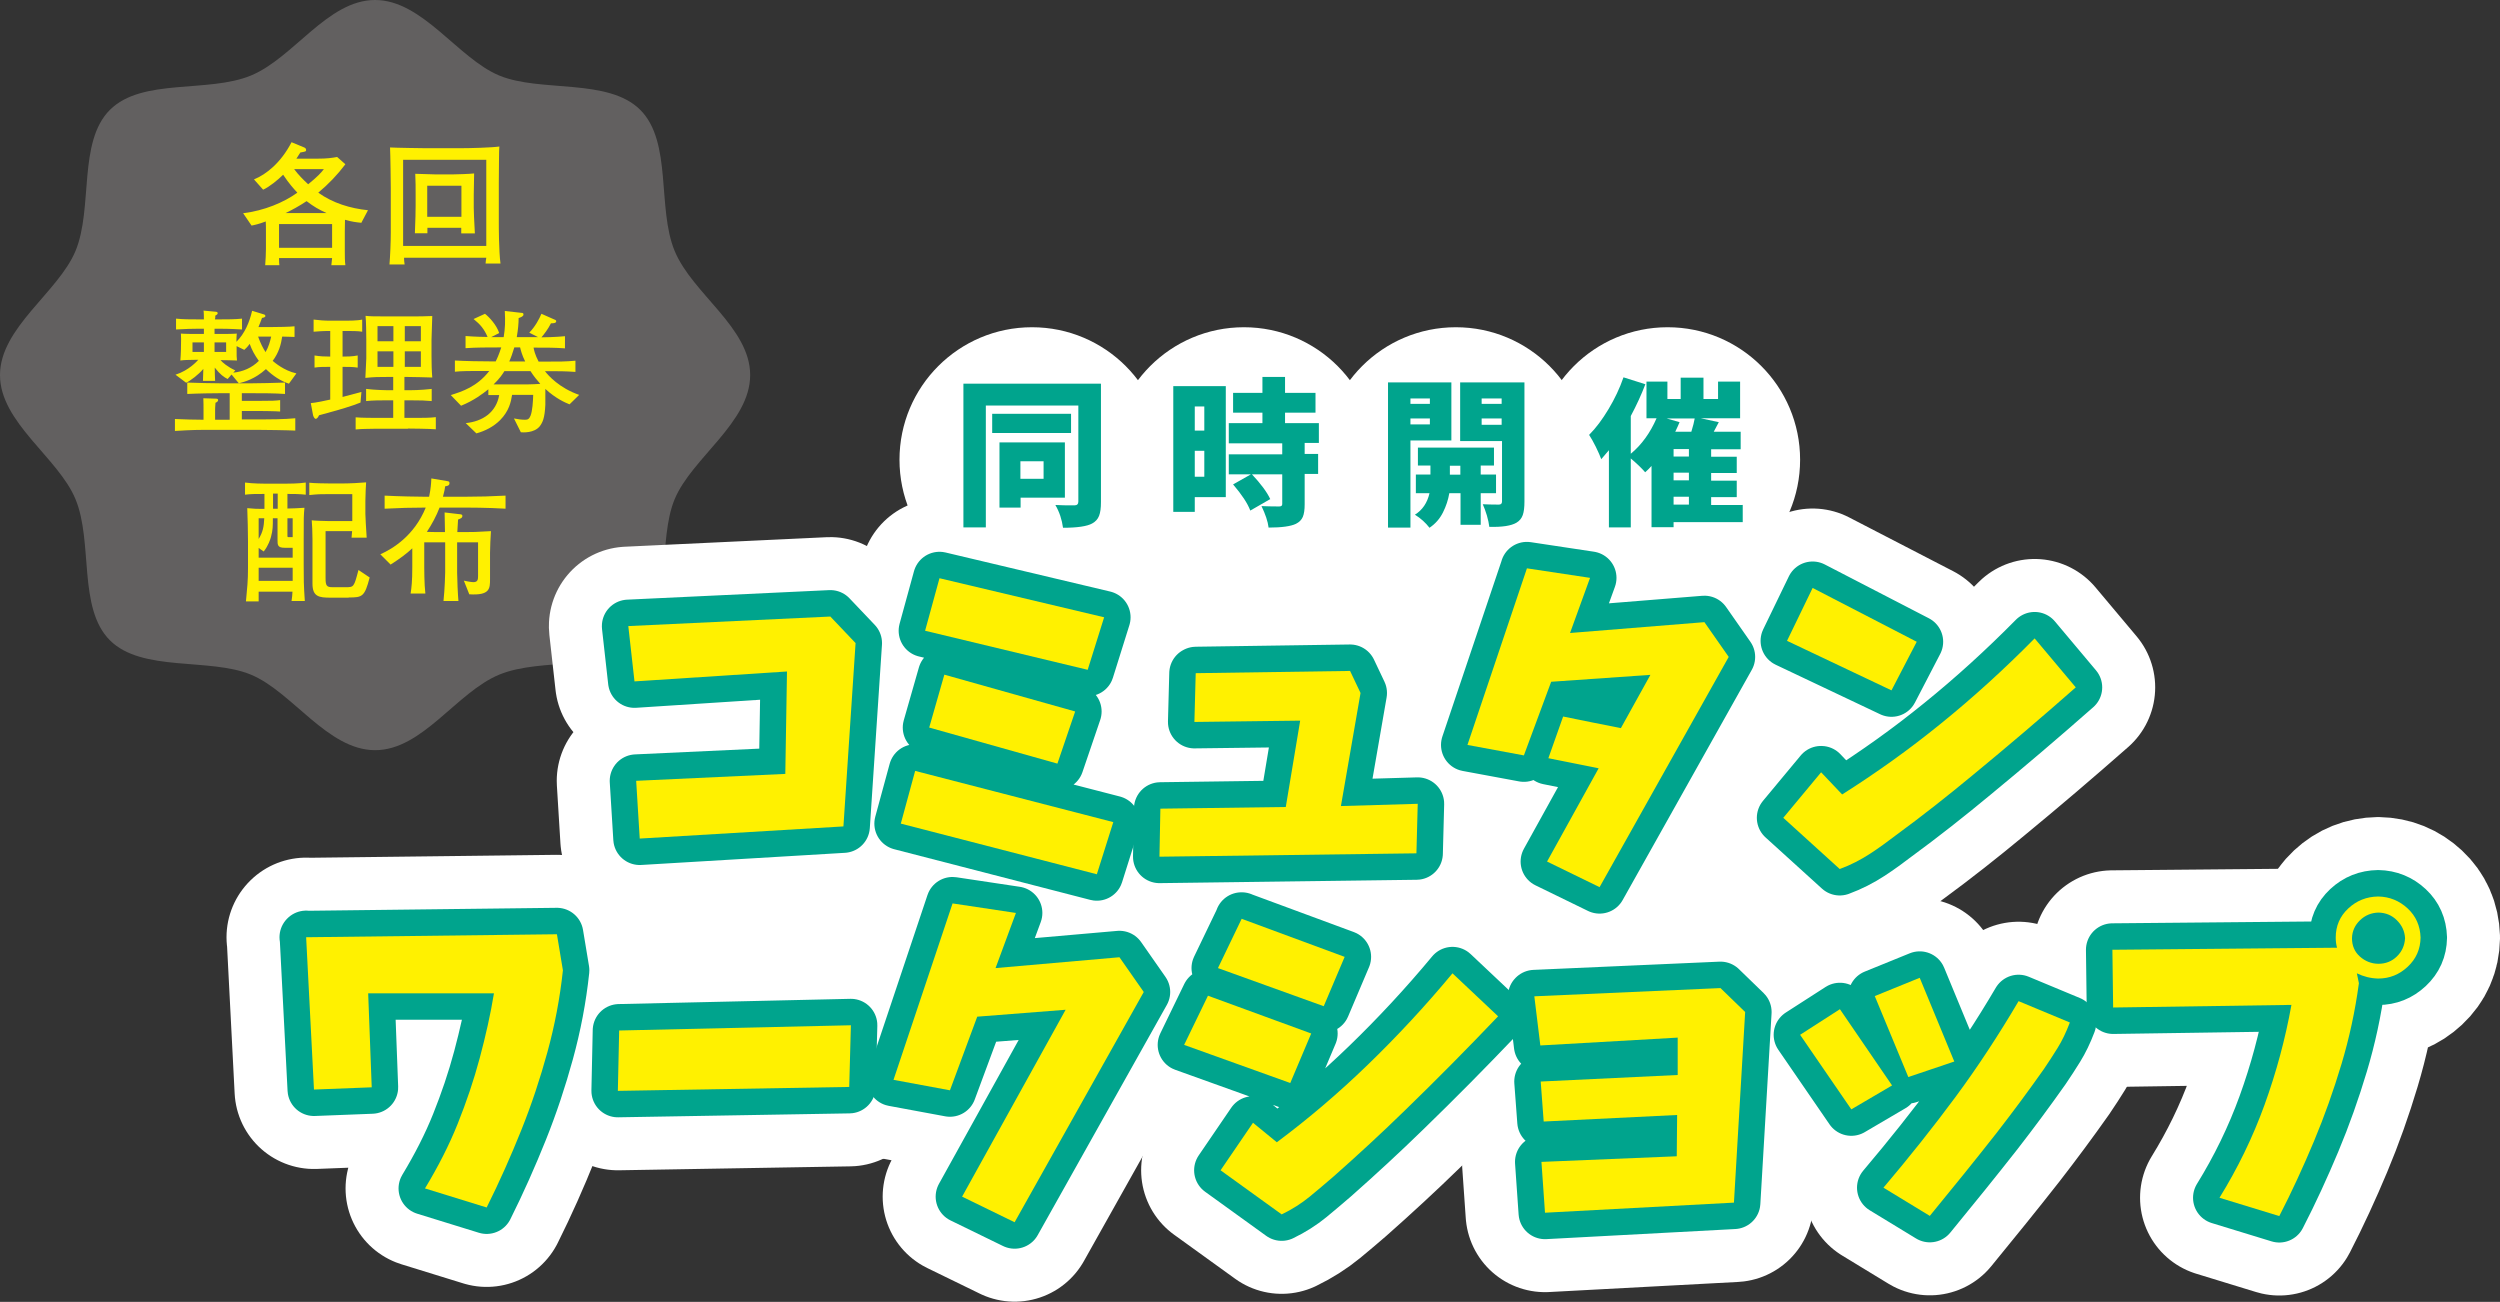
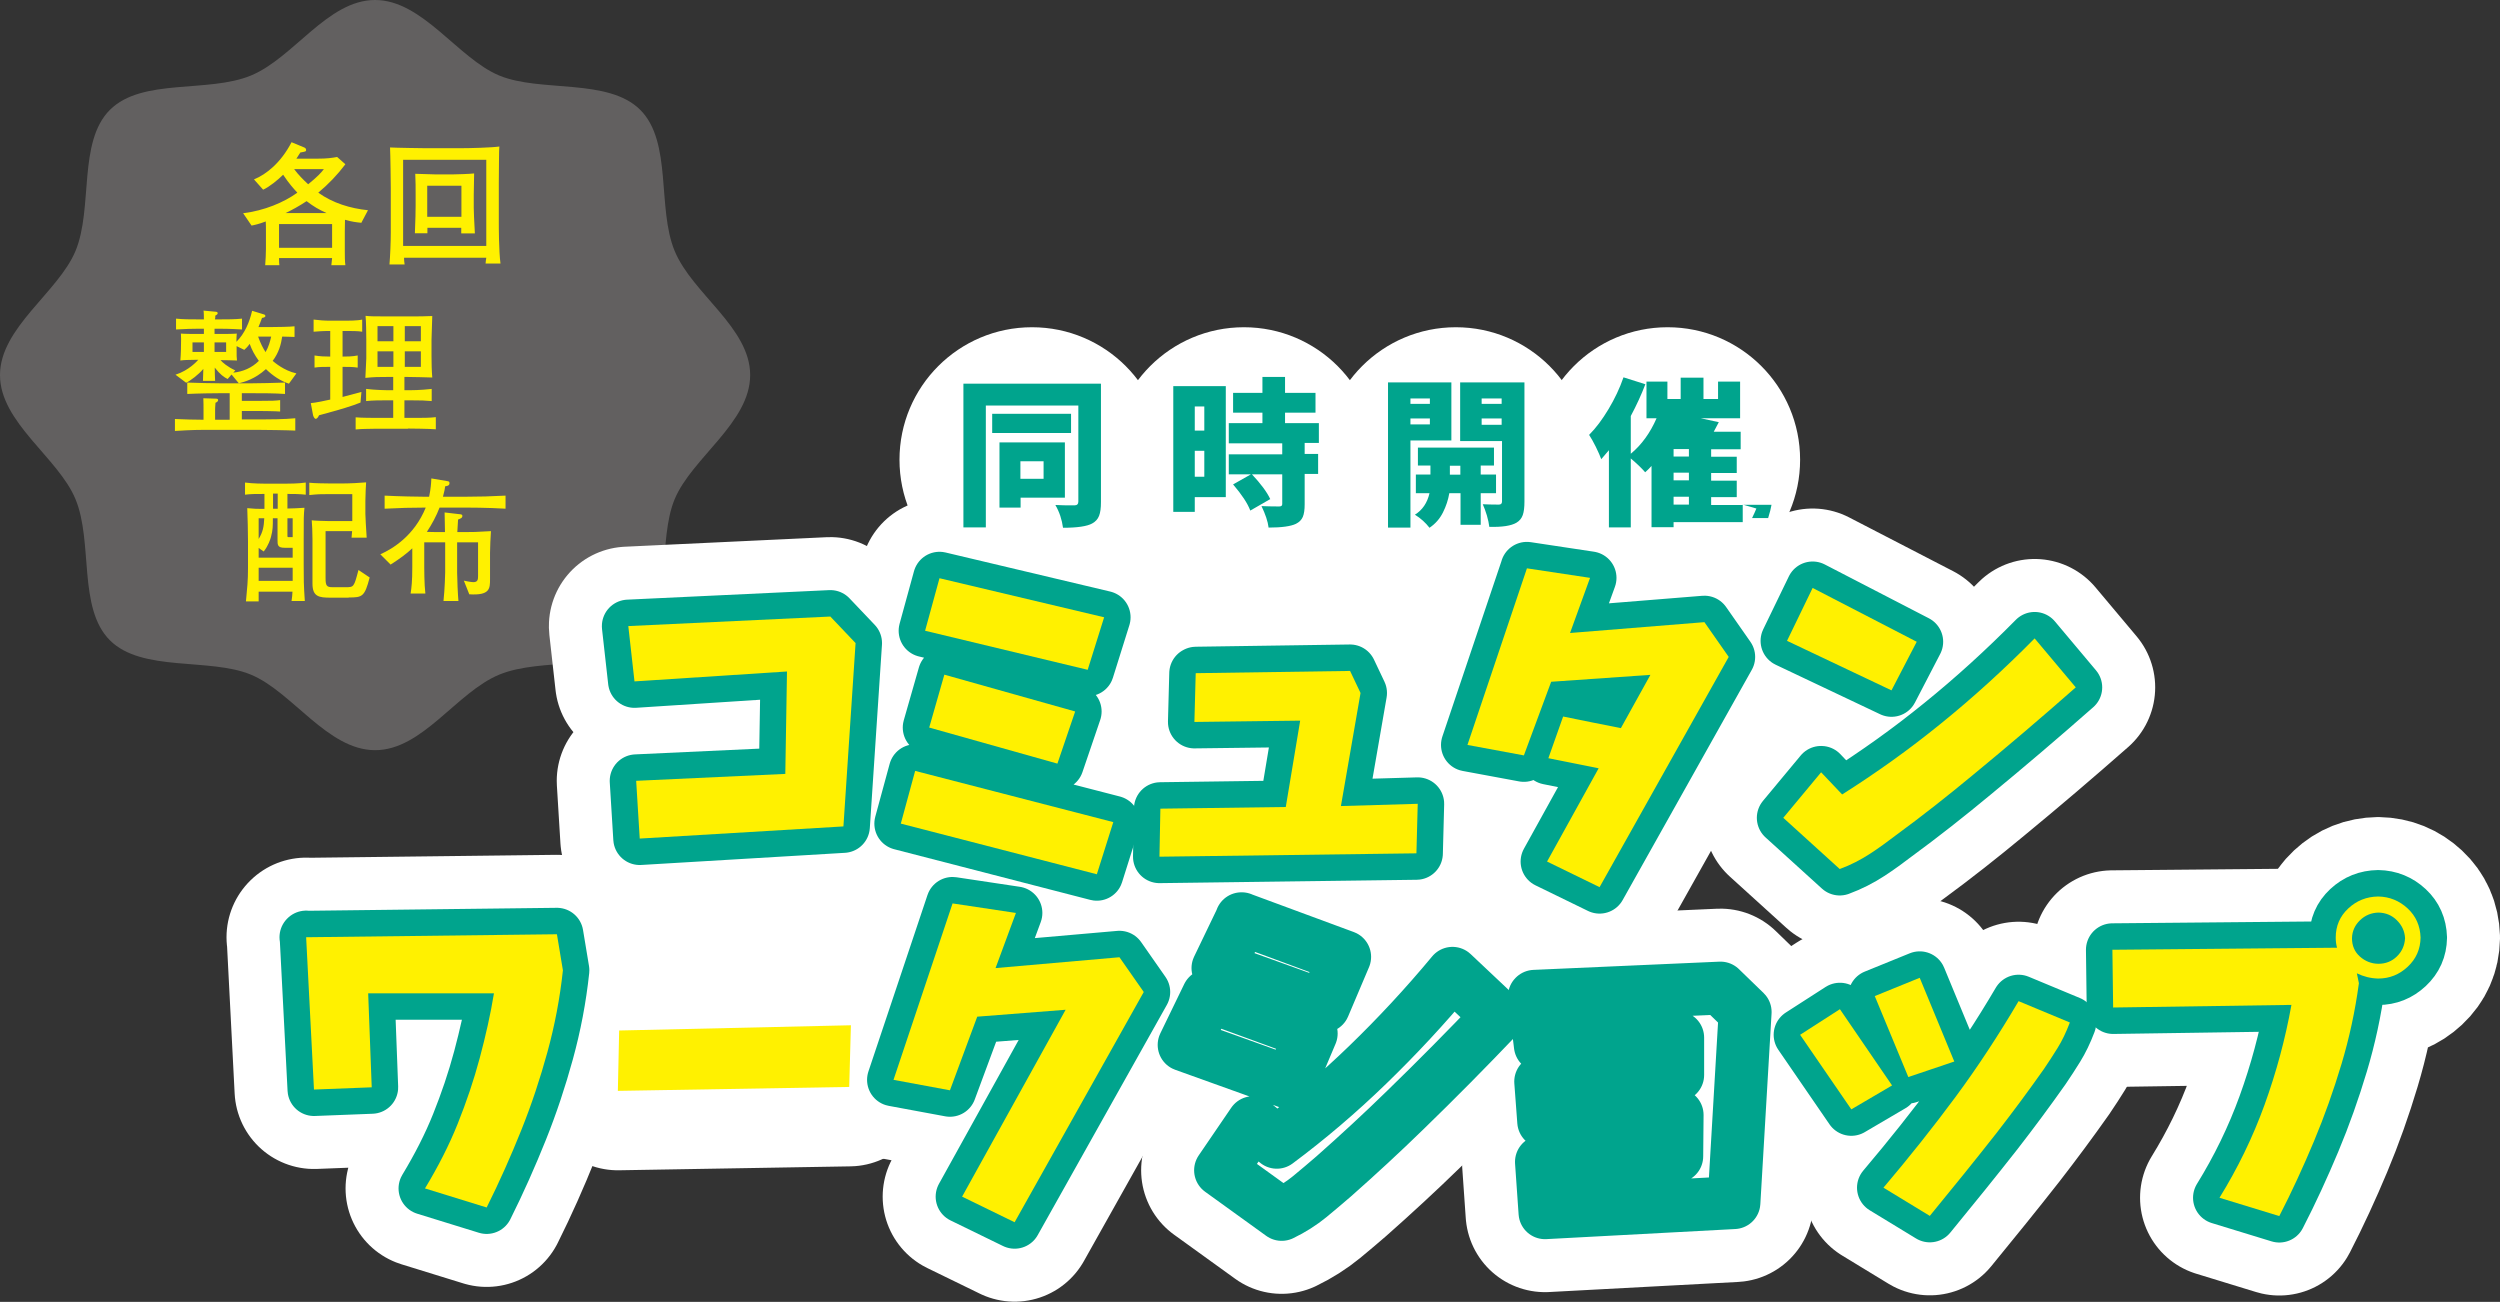
<svg xmlns="http://www.w3.org/2000/svg" id="_レイヤー_2" data-name="レイヤー 2" viewBox="0 0 133.77 69.66">
  <rect x="0" y="0" width="133.77" height="69.66" fill="#333333" stroke="none" />
  <defs>
    <style>
      .cls-1 {
        fill: #fff;
      }

      .cls-2 {
        fill: #00a48d;
      }

      .cls-3 {
        stroke: #fff;
        stroke-width: 8.5px;
      }

      .cls-3, .cls-4 {
        fill: none;
        stroke-linecap: round;
        stroke-linejoin: round;
      }

      .cls-5 {
        fill: #fff100;
      }

      .cls-4 {
        stroke: #00a48d;
        stroke-width: 2.83px;
      }

      .cls-6 {
        fill: #626060;
      }
    </style>
  </defs>
  <g id="_レイアウト" data-name="レイアウト">
    <g>
      <path class="cls-6" d="M40.14,20.07c0,2.54-3.12,4.43-4.04,6.64s-.12,5.83-1.84,7.55-5.26.89-7.55,1.84-4.1,4.04-6.64,4.04-4.43-3.12-6.64-4.04-5.83-.12-7.55-1.84-.89-5.26-1.84-7.55c-.91-2.21-4.04-4.1-4.04-6.64s3.12-4.43,4.04-6.64c.95-2.29.12-5.83,1.84-7.55s5.26-.89,7.55-1.84S17.53,0,20.07,0s4.43,3.12,6.64,4.04,5.83.12,7.55,1.84.89,5.26,1.84,7.55,4.04,4.1,4.04,6.64Z" />
      <g>
        <path class="cls-5" d="M19.32,11.92c-.28-.03-.47-.05-.86-.16,0,.22-.01.42-.01.64v.99c0,.3,0,.59.03.8h-.75c.02-.14.02-.17.04-.38h-2.84c0,.24.01.3.02.38h-.76c.02-.24.04-.62.04-.86v-.92c0-.29,0-.37-.01-.56-.37.14-.6.19-.76.22l-.45-.66c1.14-.14,2.18-.58,2.9-1.1-.19-.21-.42-.45-.76-.96-.27.27-.75.66-1.07.8l-.49-.55c.66-.27,1.44-.89,2.01-1.99l.7.29s.08.04.08.12c0,.09-.03.09-.31.14-.07.11-.11.17-.21.33h1.12c.54,0,.78-.04,1.06-.09l.44.39c-.42.56-.91,1.07-1.45,1.52.78.56,1.71.84,2.66.94l-.36.68ZM17.77,11.99h-2.84v1.27h2.84v-1.27ZM16.41,10.76c-.37.25-.83.5-1.13.64h2.19c-.43-.2-.66-.33-1.07-.64ZM15.74,9.05c.22.3.48.56.75.81.53-.43.7-.63.84-.81h-1.59Z" />
        <path class="cls-5" d="M25.98,14.12c0-.05.03-.28.04-.33h-4.4c0,.12.01.24.03.36h-.81c.04-.48.07-1.22.07-1.71v-2.39c0-.29-.02-1.8-.04-2.16.29.02,1.81.04,1.85.04.05,0,.11,0,.13,0h1.84c.45,0,1.62-.03,2.03-.09-.01.14-.02.29-.02.74,0,.19-.01,1.05-.01,1.22v2.13c0,.14,0,1.51.09,2.17h-.8ZM26.02,8.55h-4.45v4.61h4.45v-4.61ZM24.68,12.48v-.29s-1.81,0-1.81,0v.29s-.67,0-.67,0c.03-.74.04-1.18.04-1.48v-.56c0-.38,0-.76-.02-1.14.15,0,.86.03,1.03.03h1.04c.09,0,.86-.02,1.08-.05,0,.18-.02.99-.02,1.15v.69c0,.15.02.7.06,1.37h-.72ZM24.69,9.94h-1.83v1.66h1.83v-1.66Z" />
        <path class="cls-5" d="M13.74,23h-2.14c-1.13,0-1.25,0-2.24.06v-.64c.37.02,1.14.04,1.53.04v-.5c0-.17,0-.5-.01-.65l.65.02c.06,0,.14,0,.14.08,0,.08-.09.12-.14.14-.02.19-.02.39-.02.4v.51h.78v-1.42h-.53c-.31,0-1.14.01-1.74.04v-.61c.53.02,1.32.04,1.74.04h1.74c.37,0,1.17-.02,1.75-.04v.61c-.58-.04-1.16-.04-1.75-.04h-.56v.41h.85c.83,0,.93-.01,1.2-.04v.61c-.22-.02-.97-.03-1.2-.03h-.85v.45h1.23c.05,0,1.08,0,1.63-.06v.66c-.34-.02-1.68-.04-2.05-.04ZM15.49,20.54c-.48-.15-.9-.44-1.26-.79-.6.54-1.14.68-1.45.76l-.39-.47-.21.24c-.2-.1-.4-.24-.69-.61,0,.24.01.47.02.71h-.65c0-.15.01-.25.02-.64-.25.3-.7.64-.92.74l-.57-.43c.72-.23,1.16-.73,1.22-.8-.64.01-.71.01-.96.04.03-.3.04-.85.04-1.16,0-.07,0-.12-.01-.28.25.02.74.02,1,.02h.23s0-.24,0-.28h-.32c-.24,0-.69.01-1.17.04v-.58c.36.04.8.04,1.17.04h.32c0-.11,0-.37-.02-.47l.64.06c.06,0,.12.02.12.08s-.09.11-.13.13c0,.12,0,.13-.02.2h.27c.36,0,.82,0,1.18-.04v.58c-.63-.04-1.09-.04-1.18-.04h-.29c0,.16,0,.17,0,.28h.28c.07,0,.74,0,.91-.02-.01.14-.02.21-.02.44.45-.45.7-1.05.84-1.66l.62.19c.05.01.09.04.09.09,0,.06-.09.09-.18.1-.07.19-.11.3-.19.49h.73c.24,0,.96-.01,1.2-.04v.57c-.13,0-.43-.02-.66-.02-.06.4-.17.85-.51,1.3.11.09.6.52,1.27.67l-.4.55ZM10.91,18.32h-.61v.51h.61v-.51ZM12.1,18.32h-.62v.51h.62v-.51ZM13.36,18.4c-.13.18-.19.23-.29.32l-.41-.2c0,.55,0,.61.02.77-.17-.01-.7-.02-.88-.02.09.11.37.36.79.55l-.11.12c.52-.05,1-.26,1.37-.63-.23-.32-.37-.58-.49-.91ZM13.81,18.01c.14.39.27.63.4.83.17-.29.25-.6.3-.83h-.69Z" />
        <path class="cls-5" d="M18.55,17.71h-.22v1.37c.18,0,.53,0,.81-.06v.65c-.24-.04-.51-.04-.81-.04v1.61c.32-.08.84-.22,1.01-.27l-.05.57c-.45.18-.99.35-2.22.68-.04.09-.1.19-.18.19-.07,0-.13-.15-.14-.2l-.12-.64c.2-.01.89-.15,1.04-.19v-1.75c-.35,0-.6,0-.84.04v-.65c.26.05.6.06.84.06v-1.37c-.45,0-.6.02-.89.04v-.65c.32.04.58.06.93.06h.83c.05,0,.6,0,.84-.06v.65c-.2-.04-.6-.04-.84-.04ZM21.84,22.94h-1.3c-.15,0-.84,0-.97.01-.19,0-.3.01-.54.03v-.65c.31.03.97.03,1.3.03h.71v-.94h-.28c-.37,0-.82,0-1.17.04v-.65c.47.06,1.12.07,1.17.07h.28v-.71h-.33c-.47,0-.66,0-1.16.05,0-.09.05-.91.05-1.05v-.99c0-.27-.01-1.02-.04-1.28.26.03.49.03,1.25.03h.82c.86,0,1.08,0,1.5-.02,0,.2-.04,1.09-.04,1.27v.89c0,.35.01.79.04,1.13-.37-.01-.96-.03-1.32-.03h-.17v.71h.27c.07,0,.59,0,1.19-.07v.65c-.33-.03-.58-.04-1.19-.04h-.27v.94h.69c.24,0,.69,0,.99-.04v.65c-.32-.03-1.44-.04-1.5-.04ZM21.05,17.45h-.85v.81h.85v-.81ZM21.05,18.8h-.85v.83h.85v-.83ZM22.52,17.45h-.86v.81h.86v-.81ZM22.52,18.8h-.86v.83h.86v-.83Z" />
-         <path class="cls-5" d="M30.46,21.63c-.2-.08-.72-.3-1.28-.82,0,.12,0,.4,0,.84-.03.73-.15.96-.3,1.16-.3.37-.9.33-1.01.32l-.37-.74c.2.04.4.07.6.07.15,0,.22-.05.29-.22.1-.26.13-.75.14-1.11h-1.13c-.06.38-.16.86-.64,1.35-.35.35-.8.58-1.27.71l-.57-.55c.9-.09,1.63-.57,1.79-1.5-.37,0-.44,0-.58,0v-.31c-.3.24-.77.6-1.46.88l-.55-.57c.6-.19,1.4-.44,2.06-1.29h-.65c-.94,0-1.05.03-1.19.04v-.6c.47.03,1.44.05,2.18.05.06-.11.17-.34.3-.75h-.14c-.55,0-1.24,0-1.77.04v-.65c.48.04,1.03.05,1.18.05-.19-.43-.38-.66-.75-.96l.61-.28c.24.19.62.6.76,1.03l-.43.22h.67c.08-.49.09-.84.06-1.4l.89.1c.05,0,.11,0,.11.09,0,.1-.15.15-.26.19,0,.28-.03.62-.1,1.02h1.14l-.47-.24c.3-.3.54-.74.65-1.01l.7.31c.06.02.09.04.09.09,0,.1-.14.11-.28.11-.16.32-.38.6-.51.75.15,0,.73-.01,1.26-.06v.65c-.5-.04-1-.04-1.68-.04.02.12.07.37.27.75,1.24,0,1.41,0,1.97-.05v.6c-.59-.04-.86-.04-1.63-.04.18.24.77.9,1.83,1.27l-.51.5ZM28.39,19.86h-1.4c-.11.17-.24.38-.58.71.08,0,.49,0,.58,0h1.04s.47,0,.88-.03c-.21-.24-.32-.37-.53-.69ZM27.84,18.59h-.32c-.11.35-.17.53-.27.75h.85c-.17-.34-.23-.59-.27-.75Z" />
        <path class="cls-5" d="M15.38,26.41v.8c.4-.01.45-.01.91-.04-.04.43-.04.5-.04,1.65v1.44c0,.76,0,1.01.06,1.9h-.71c.02-.14.05-.37.05-.5h-1.81c0,.19,0,.43,0,.52h-.68c.07-.73.11-1.12.11-1.76v-1.45c0-.54-.02-1.24-.04-1.78.44.04.47.04.92.04v-.8c-.45,0-.74,0-1.04.04v-.65c.43.06,1.02.06,1.07.06h1.11c.1,0,.7,0,1.07-.06v.65c-.32-.04-.71-.04-.97-.04ZM15.66,29.31h-.44c-.37,0-.37-.16-.37-.41v-1.17h-.25c0,.42,0,.63-.1,1-.03.11-.14.47-.39.78l-.27-.19v.52h1.82v-.54ZM13.84,27.73v1.11c.23-.38.28-.66.3-1.11h-.3ZM15.66,30.38h-1.82v.7h1.82v-.7ZM14.86,26.41h-.25v.81h.25v-.81ZM15.66,27.73h-.28v.94c0,.07.02.07.06.07h.22v-1.01ZM18.65,31.98h-.96c-.62,0-.97-.05-.97-.75v-2.37c0-.38-.02-.79-.04-1.02.1.02.71.04.85.04h1.32v-1.44h-1.31c-.38,0-.52,0-.99.05v-.66c.16.02.33.02.55.03.09,0,.52.01.6.01h.59c.11,0,.6-.01.7-.02.09,0,.51-.04.6-.04-.02.31-.03.5-.04,1,0,.02,0,.17,0,.19v.5c0,.1.04.86.07,1.27h-.81c.01-.14.02-.19.03-.35h-1.42v2.52c0,.4.06.48.37.48h.71c.43,0,.44,0,.68-.92l.6.4c-.27,1.03-.39,1.07-1.12,1.07Z" />
        <path class="cls-5" d="M24.88,27.16h-1.36c-.17.45-.41.89-.68,1.3.26.01.3.01.46.01h.51c0-.12-.02-.87-.02-1.05l.77.09c.11.01.18.01.18.1,0,.11-.11.14-.23.19-.01.11-.01.17-.04.67h.47c.31,0,.54,0,1.33-.05-.02.22-.05.94-.05,1.17v1.4c0,.5,0,.88-1.11.81l-.29-.73c.06.01.37.08.51.08.23,0,.25-.14.25-.32v-1.81h-1.12v1.64c0,.31.04,1.21.07,1.5h-.8c.07-.66.09-1.46.09-1.53v-1.61h-1.12v1.34s0,.92.06,1.4h-.79c.05-.31.09-.67.09-1.39v-1.03c-.32.3-.66.55-1.16.87l-.55-.55c.67-.3,1.82-1,2.43-2.5-.73,0-1.47.02-2.2.06v-.7c.75.04,1.83.06,2.16.06h.22c.09-.42.11-.73.12-.98l.83.14c.13.02.14.04.14.12,0,.14-.16.15-.23.16-.02.14-.04.27-.12.56h1.17c.73,0,1.45-.02,2.18-.06v.7c-.94-.06-2.09-.06-2.18-.06Z" />
      </g>
    </g>
    <g>
      <g>
        <rect class="cls-1" x="31.38" y="46.3" width="21.93" height="6.28" />
-         <rect class="cls-1" x="76.95" y="44.57" width="21.93" height="6.28" />
        <rect class="cls-1" x="52.38" y="23.96" width="42.59" height="10.31" />
        <g>
          <circle class="cls-1" cx="55.22" cy="24.6" r="7.09" />
          <circle class="cls-1" cx="66.56" cy="24.6" r="7.09" />
          <circle class="cls-1" cx="77.9" cy="24.6" r="7.09" />
          <circle class="cls-1" cx="89.23" cy="24.6" r="7.09" />
        </g>
        <g>
          <g>
            <path class="cls-3" d="M33.62,33.5l10.81-.51,1.35,1.42-.65,9.81-10.9.65-.19-3.09,7.98-.37.09-5.48-8.16.53-.33-2.95Z" />
            <path class="cls-3" d="M48.97,41.25l10.6,2.74-.88,2.79-10.49-2.71.77-2.83ZM50.27,30.94l8.81,2.09-.88,2.81-8.7-2.09.77-2.81ZM50.53,36.1l7,1.97-.95,2.79-6.86-1.93.81-2.83Z" />
            <path class="cls-3" d="M64,36.02l8.24-.12.56,1.18-1.05,6.05,4.11-.12-.07,2.65-13.75.18.05-2.57,6.71-.09.77-4.62-5.66.07.07-2.6Z" />
            <path class="cls-3" d="M81.7,30.41l3.38.51-1.07,2.95,7.19-.58,1.3,1.86-6.91,12.32-2.81-1.37,2.76-4.99-2.69-.54.79-2.23c1.03.21,2.06.42,3.09.62l1.58-2.85-5.31.37-1.46,3.94-3.02-.56,3.18-9.44Z" />
            <path class="cls-3" d="M97.45,41.33l1.12,1.18c1.8-1.14,3.57-2.4,5.28-3.79,1.72-1.39,3.39-2.91,5.02-4.56l2.2,2.62c-1.84,1.62-3.66,3.17-5.47,4.66-1.35,1.12-2.73,2.21-4.15,3.25-.46.35-.92.69-1.4,1s-1.01.59-1.61.81l-3.02-2.74,2.02-2.43ZM96.99,31.46l5.57,2.88-1.35,2.6-5.59-2.65,1.37-2.83Z" />
            <path class="cls-3" d="M16.37,50.15l13.43-.16.32,1.93c-.16,1.5-.44,2.96-.83,4.38s-.85,2.81-1.4,4.18-1.16,2.75-1.85,4.13l-3.3-1.02c.7-1.16,1.29-2.31,1.75-3.46s.86-2.32,1.18-3.52.58-2.35.76-3.46h-6.73l.19,5.03-3.09.12-.42-8.16Z" />
            <path class="cls-3" d="M33.14,55.14l12.39-.28-.09,3.3-12.38.21.07-3.23Z" />
            <path class="cls-3" d="M50.97,48.34l3.39.51-1.09,2.95,6.63-.58,1.3,1.86-6.91,12.32-2.81-1.37,5.54-10-4.73.37-1.46,3.94-3.02-.56,3.16-9.44Z" />
            <path class="cls-3" d="M64.64,53.28l5.52,2.02-1.12,2.65-5.68-2.04,1.28-2.64ZM66.43,49.16l5.52,2.04-1.12,2.64-5.66-2.04,1.27-2.64ZM67.05,60.08l1.27,1.04c1.68-1.25,3.3-2.63,4.86-4.14s3.08-3.14,4.54-4.9l2.44,2.3c-1.65,1.73-3.3,3.4-4.96,5.01-1.25,1.22-2.53,2.4-3.83,3.55-.42.36-.85.73-1.29,1.09s-.94.68-1.5.95l-3.27-2.36,1.74-2.55Z" />
            <path class="cls-3" d="M82.11,53.31l9.95-.44,1.32,1.28-.6,10.2-10.11.54-.19-2.72,7.24-.3.02-2.21-7.14.35-.16-2.14,7.33-.35v-2l-7.35.42-.32-2.62Z" />
            <path class="cls-3" d="M96.32,55.37l2.13-1.37,2.79,4.08-2.18,1.28-2.74-3.99ZM100.31,53.3l2.41-.98,1.85,4.48-2.46.83-1.79-4.32ZM110.75,54.72c-.2.53-.42.98-.65,1.35s-.48.76-.74,1.14c-.81,1.15-1.65,2.28-2.51,3.39-1.16,1.48-2.36,2.96-3.59,4.46l-2.48-1.51c1.38-1.63,2.67-3.25,3.86-4.86s2.31-3.32,3.37-5.12l2.74,1.14Z" />
            <path class="cls-3" d="M113.03,50.82l12.02-.11c-.05-.18-.07-.36-.07-.54,0-.62.22-1.14.67-1.56s.98-.63,1.6-.64c.61.01,1.14.23,1.58.64s.67.93.69,1.56c-.01.62-.24,1.14-.69,1.56s-.97.63-1.58.63c-.41-.01-.79-.11-1.14-.28l.11.53c-.2,1.48-.51,2.92-.93,4.32s-.91,2.79-1.48,4.15-1.18,2.69-1.85,3.99l-3.2-.98c.97-1.57,1.78-3.23,2.41-4.97s1.11-3.52,1.44-5.35l-9.54.14-.04-3.09ZM125.85,50.2c0,.4.14.73.42.98s.62.39,1,.39.71-.13.98-.39.42-.59.44-.98c-.02-.38-.17-.69-.44-.96s-.6-.4-.98-.41c-.39.01-.72.15-.99.41s-.42.58-.43.96Z" />
          </g>
          <g>
            <path class="cls-4" d="M33.62,33.5l10.81-.51,1.35,1.42-.65,9.81-10.9.65-.19-3.09,7.98-.37.09-5.48-8.16.53-.33-2.95Z" />
            <path class="cls-4" d="M48.97,41.25l10.6,2.74-.88,2.79-10.49-2.71.77-2.83ZM50.27,30.94l8.81,2.09-.88,2.81-8.7-2.09.77-2.81ZM50.53,36.1l7,1.97-.95,2.79-6.86-1.93.81-2.83Z" />
            <path class="cls-4" d="M64,36.02l8.24-.12.56,1.18-1.05,6.05,4.11-.12-.07,2.65-13.75.18.05-2.57,6.71-.09.77-4.62-5.66.07.07-2.6Z" />
            <path class="cls-4" d="M81.7,30.41l3.38.51-1.07,2.95,7.19-.58,1.3,1.86-6.91,12.32-2.81-1.37,2.76-4.99-2.69-.54.79-2.23c1.03.21,2.06.42,3.09.62l1.58-2.85-5.31.37-1.46,3.94-3.02-.56,3.18-9.44Z" />
            <path class="cls-4" d="M97.45,41.33l1.12,1.18c1.8-1.14,3.57-2.4,5.28-3.79,1.72-1.39,3.39-2.91,5.02-4.56l2.2,2.62c-1.84,1.62-3.66,3.17-5.47,4.66-1.35,1.12-2.73,2.21-4.15,3.25-.46.35-.92.69-1.4,1s-1.01.59-1.61.81l-3.02-2.74,2.02-2.43ZM96.99,31.46l5.57,2.88-1.35,2.6-5.59-2.65,1.37-2.83Z" />
            <path class="cls-4" d="M16.37,50.15l13.43-.16.32,1.93c-.16,1.5-.44,2.96-.83,4.38s-.85,2.81-1.4,4.18-1.16,2.75-1.85,4.13l-3.3-1.02c.7-1.16,1.29-2.31,1.75-3.46s.86-2.32,1.18-3.52.58-2.35.76-3.46h-6.73l.19,5.03-3.09.12-.42-8.16Z" />
-             <path class="cls-4" d="M33.14,55.14l12.39-.28-.09,3.3-12.38.21.07-3.23Z" />
            <path class="cls-4" d="M50.97,48.34l3.39.51-1.09,2.95,6.63-.58,1.3,1.86-6.91,12.32-2.81-1.37,5.54-10-4.73.37-1.46,3.94-3.02-.56,3.16-9.44Z" />
            <path class="cls-4" d="M64.64,53.28l5.52,2.02-1.12,2.65-5.68-2.04,1.28-2.64ZM66.43,49.16l5.52,2.04-1.12,2.64-5.66-2.04,1.27-2.64ZM67.05,60.08l1.27,1.04c1.68-1.25,3.3-2.63,4.86-4.14s3.08-3.14,4.54-4.9l2.44,2.3c-1.65,1.73-3.3,3.4-4.96,5.01-1.25,1.22-2.53,2.4-3.83,3.55-.42.36-.85.73-1.29,1.09s-.94.68-1.5.95l-3.27-2.36,1.74-2.55Z" />
            <path class="cls-4" d="M82.11,53.31l9.95-.44,1.32,1.28-.6,10.2-10.11.54-.19-2.72,7.24-.3.02-2.21-7.14.35-.16-2.14,7.33-.35v-2l-7.35.42-.32-2.62Z" />
            <path class="cls-4" d="M96.32,55.37l2.13-1.37,2.79,4.08-2.18,1.28-2.74-3.99ZM100.31,53.3l2.41-.98,1.85,4.48-2.46.83-1.79-4.32ZM110.75,54.72c-.2.53-.42.98-.65,1.35s-.48.76-.74,1.14c-.81,1.15-1.65,2.28-2.51,3.39-1.16,1.48-2.36,2.96-3.59,4.46l-2.48-1.51c1.38-1.63,2.67-3.25,3.86-4.86s2.31-3.32,3.37-5.12l2.74,1.14Z" />
            <path class="cls-4" d="M113.03,50.82l12.02-.11c-.05-.18-.07-.36-.07-.54,0-.62.22-1.14.67-1.56s.98-.63,1.6-.64c.61.01,1.14.23,1.58.64s.67.93.69,1.56c-.01.62-.24,1.14-.69,1.56s-.97.63-1.58.63c-.41-.01-.79-.11-1.14-.28l.11.53c-.2,1.48-.51,2.92-.93,4.32s-.91,2.79-1.48,4.15-1.18,2.69-1.85,3.99l-3.2-.98c.97-1.57,1.78-3.23,2.41-4.97s1.11-3.52,1.44-5.35l-9.54.14-.04-3.09ZM125.85,50.2c0,.4.14.73.42.98s.62.39,1,.39.71-.13.98-.39.42-.59.44-.98c-.02-.38-.17-.69-.44-.96s-.6-.4-.98-.41c-.39.01-.72.15-.99.41s-.42.58-.43.96Z" />
          </g>
          <g>
            <path class="cls-5" d="M33.62,33.5l10.81-.51,1.35,1.42-.65,9.81-10.9.65-.19-3.09,7.98-.37.09-5.48-8.16.53-.33-2.95Z" />
            <path class="cls-5" d="M48.97,41.25l10.6,2.74-.88,2.79-10.49-2.71.77-2.83ZM50.27,30.94l8.81,2.09-.88,2.81-8.7-2.09.77-2.81ZM50.53,36.1l7,1.97-.95,2.79-6.86-1.93.81-2.83Z" />
            <path class="cls-5" d="M64,36.02l8.24-.12.56,1.18-1.05,6.05,4.11-.12-.07,2.65-13.75.18.05-2.57,6.71-.09.77-4.62-5.66.07.07-2.6Z" />
            <path class="cls-5" d="M81.7,30.41l3.38.51-1.07,2.95,7.19-.58,1.3,1.86-6.91,12.32-2.81-1.37,2.76-4.99-2.69-.54.79-2.23c1.03.21,2.06.42,3.09.62l1.58-2.85-5.31.37-1.46,3.94-3.02-.56,3.18-9.44Z" />
            <path class="cls-5" d="M97.45,41.33l1.12,1.18c1.8-1.14,3.57-2.4,5.28-3.79,1.72-1.39,3.39-2.91,5.02-4.56l2.2,2.62c-1.84,1.62-3.66,3.17-5.47,4.66-1.35,1.12-2.73,2.21-4.15,3.25-.46.35-.92.69-1.4,1s-1.01.59-1.61.81l-3.02-2.74,2.02-2.43ZM96.99,31.46l5.57,2.88-1.35,2.6-5.59-2.65,1.37-2.83Z" />
            <path class="cls-5" d="M16.37,50.15l13.43-.16.32,1.93c-.16,1.5-.44,2.96-.83,4.38s-.85,2.81-1.4,4.18-1.16,2.75-1.85,4.13l-3.3-1.02c.7-1.16,1.29-2.31,1.75-3.46s.86-2.32,1.18-3.52.58-2.35.76-3.46h-6.73l.19,5.03-3.09.12-.42-8.16Z" />
            <path class="cls-5" d="M33.14,55.14l12.39-.28-.09,3.3-12.38.21.07-3.23Z" />
            <path class="cls-5" d="M50.97,48.34l3.39.51-1.09,2.95,6.63-.58,1.3,1.86-6.91,12.32-2.81-1.37,5.54-10-4.73.37-1.46,3.94-3.02-.56,3.16-9.44Z" />
-             <path class="cls-5" d="M64.64,53.28l5.52,2.02-1.12,2.65-5.68-2.04,1.28-2.64ZM66.43,49.16l5.52,2.04-1.12,2.64-5.66-2.04,1.27-2.64ZM67.05,60.08l1.27,1.04c1.68-1.25,3.3-2.63,4.86-4.14s3.08-3.14,4.54-4.9l2.44,2.3c-1.65,1.73-3.3,3.4-4.96,5.01-1.25,1.22-2.53,2.4-3.83,3.55-.42.36-.85.73-1.29,1.09s-.94.68-1.5.95l-3.27-2.36,1.74-2.55Z" />
-             <path class="cls-5" d="M82.11,53.31l9.95-.44,1.32,1.28-.6,10.2-10.11.54-.19-2.72,7.24-.3.02-2.21-7.14.35-.16-2.14,7.33-.35v-2l-7.35.42-.32-2.62Z" />
            <path class="cls-5" d="M96.32,55.37l2.13-1.37,2.79,4.08-2.18,1.28-2.74-3.99ZM100.31,53.3l2.41-.98,1.85,4.48-2.46.83-1.79-4.32ZM110.75,54.72c-.2.53-.42.98-.65,1.35s-.48.76-.74,1.14c-.81,1.15-1.65,2.28-2.51,3.39-1.16,1.48-2.36,2.96-3.59,4.46l-2.48-1.51c1.38-1.63,2.67-3.25,3.86-4.86s2.31-3.32,3.37-5.12l2.74,1.14Z" />
            <path class="cls-5" d="M113.03,50.82l12.02-.11c-.05-.18-.07-.36-.07-.54,0-.62.22-1.14.67-1.56s.98-.63,1.6-.64c.61.01,1.14.23,1.58.64s.67.93.69,1.56c-.01.62-.24,1.14-.69,1.56s-.97.63-1.58.63c-.41-.01-.79-.11-1.14-.28l.11.53c-.2,1.48-.51,2.92-.93,4.32s-.91,2.79-1.48,4.15-1.18,2.69-1.85,3.99l-3.2-.98c.97-1.57,1.78-3.23,2.41-4.97s1.11-3.52,1.44-5.35l-9.54.14-.04-3.09ZM125.85,50.2c0,.4.14.73.42.98s.62.39,1,.39.71-.13.98-.39.42-.59.44-.98c-.02-.38-.17-.69-.44-.96s-.6-.4-.98-.41c-.39.01-.72.15-.99.41s-.42.58-.43.96Z" />
          </g>
        </g>
      </g>
      <g>
        <path class="cls-2" d="M58.91,20.54v6.32c0,.32-.03.56-.1.74s-.19.31-.37.41c-.27.15-.79.23-1.56.23-.06-.44-.19-.84-.41-1.22.27.02.61.02,1.03.02.13,0,.2-.07.2-.2v-5.14h-4.95v6.52h-1.2v-7.69h7.35ZM57.31,22.14v1.03h-4.22v-1.03h4.22ZM56.98,26.63h-2.37v.53h-1.13v-3.49h3.5v2.96ZM55.84,24.68h-1.24v.94h1.24v-.94Z" />
        <path class="cls-2" d="M65.59,20.66v5.94h-1.66v.79h-1.15v-6.73h2.81ZM64.44,21.75h-.51v1.29h.51v-1.29ZM63.93,25.51h.51v-1.39h-.51v1.39ZM70.57,23.7h-.76v.59h.72v1.07h-.72v1.62c0,.29-.03.52-.1.68-.07.16-.19.28-.37.37-.27.13-.76.2-1.46.2-.04-.33-.17-.71-.38-1.15.24.01.55.02.94.02.12,0,.17-.04.17-.13v-1.59h-2.86v-1.07h2.86v-.59h-2.86v-1.08h1.8v-.56h-1.57v-1.06h1.57v-.85h1.21v.85h1.63v1.06h-1.63v.56h1.81v1.08ZM67.96,26.71l-1.06.61c-.14-.38-.45-.85-.92-1.4l.99-.56c.5.53.83.98,1,1.35Z" />
        <path class="cls-2" d="M77.66,23.57h-2.19v4.66h-1.2v-7.77h3.39v3.11ZM76.51,21.32h-1.04v.29h1.04v-.29ZM75.47,22.71h1.04v-.32h-1.04v.32ZM80.05,26.39h-.82v1.69h-1.08v-1.69h-.6c-.06.35-.17.69-.34,1.03-.17.34-.41.61-.72.82-.21-.27-.46-.5-.78-.7.4-.25.66-.63.78-1.15h-.73v-1h.78v-.48h-.67v-.96h4.07v.96h-.71v.48h.82v1ZM77.58,25.4h.56v-.48h-.56v.48ZM81.57,20.46v6.38c0,.31-.03.55-.09.72-.06.17-.17.31-.34.41-.27.16-.75.24-1.45.22-.02-.17-.06-.37-.13-.61-.07-.24-.15-.44-.22-.6.22.01.5.02.86.02.12,0,.17-.06.17-.17v-3.23h-2.24v-3.14h3.45ZM80.35,21.32h-1.07v.29h1.07v-.29ZM79.28,22.73h1.07v-.34h-1.07v.34Z" />
-         <path class="cls-2" d="M93.25,27v.94h-3.7v.27h-1.18v-3.28c-.11.12-.22.24-.34.34-.19-.22-.45-.47-.77-.74v3.69h-1.17v-4.13c-.08.09-.21.25-.41.48-.06-.16-.15-.38-.29-.66-.14-.28-.26-.49-.36-.64.37-.37.71-.83,1.04-1.38.33-.55.6-1.12.8-1.7l1.17.37c-.21.55-.47,1.12-.78,1.7v2.02c.58-.48,1.04-1.12,1.38-1.9h-.54v-1.96h1.12v.93h.71v-1.14h1.22v1.14h.78v-.93h1.18v1.96h-2.11l.97.21-.27.51h1.44v.94h-1.58v.4h1.37v.87h-1.37v.41h1.37v.88h-1.37v.42h1.7ZM89.14,22.38l.73.21c-.06.14-.13.31-.23.51h.86c.09-.29.15-.53.18-.71h-1.54ZM90.37,24.43v-.4h-.82v.4h.82ZM90.37,25.7v-.41h-.82v.41h.82ZM89.55,26.58v.42h.82v-.42h-.82Z" />
+         <path class="cls-2" d="M93.25,27v.94h-3.7v.27h-1.18v-3.28c-.11.12-.22.24-.34.34-.19-.22-.45-.47-.77-.74v3.69h-1.17v-4.13c-.08.09-.21.25-.41.48-.06-.16-.15-.38-.29-.66-.14-.28-.26-.49-.36-.64.37-.37.71-.83,1.04-1.38.33-.55.6-1.12.8-1.7l1.17.37c-.21.55-.47,1.12-.78,1.7v2.02c.58-.48,1.04-1.12,1.38-1.9h-.54v-1.96h1.12v.93h.71v-1.14h1.22v1.14h.78v-.93h1.18v1.96h-2.11l.97.21-.27.51h1.44v.94h-1.58v.4h1.37v.87h-1.37v.41h1.37v.88h-1.37v.42h1.7Zl.73.21c-.06.14-.13.31-.23.51h.86c.09-.29.15-.53.18-.71h-1.54ZM90.37,24.43v-.4h-.82v.4h.82ZM90.37,25.7v-.41h-.82v.41h.82ZM89.55,26.58v.42h.82v-.42h-.82Z" />
      </g>
    </g>
  </g>
</svg>